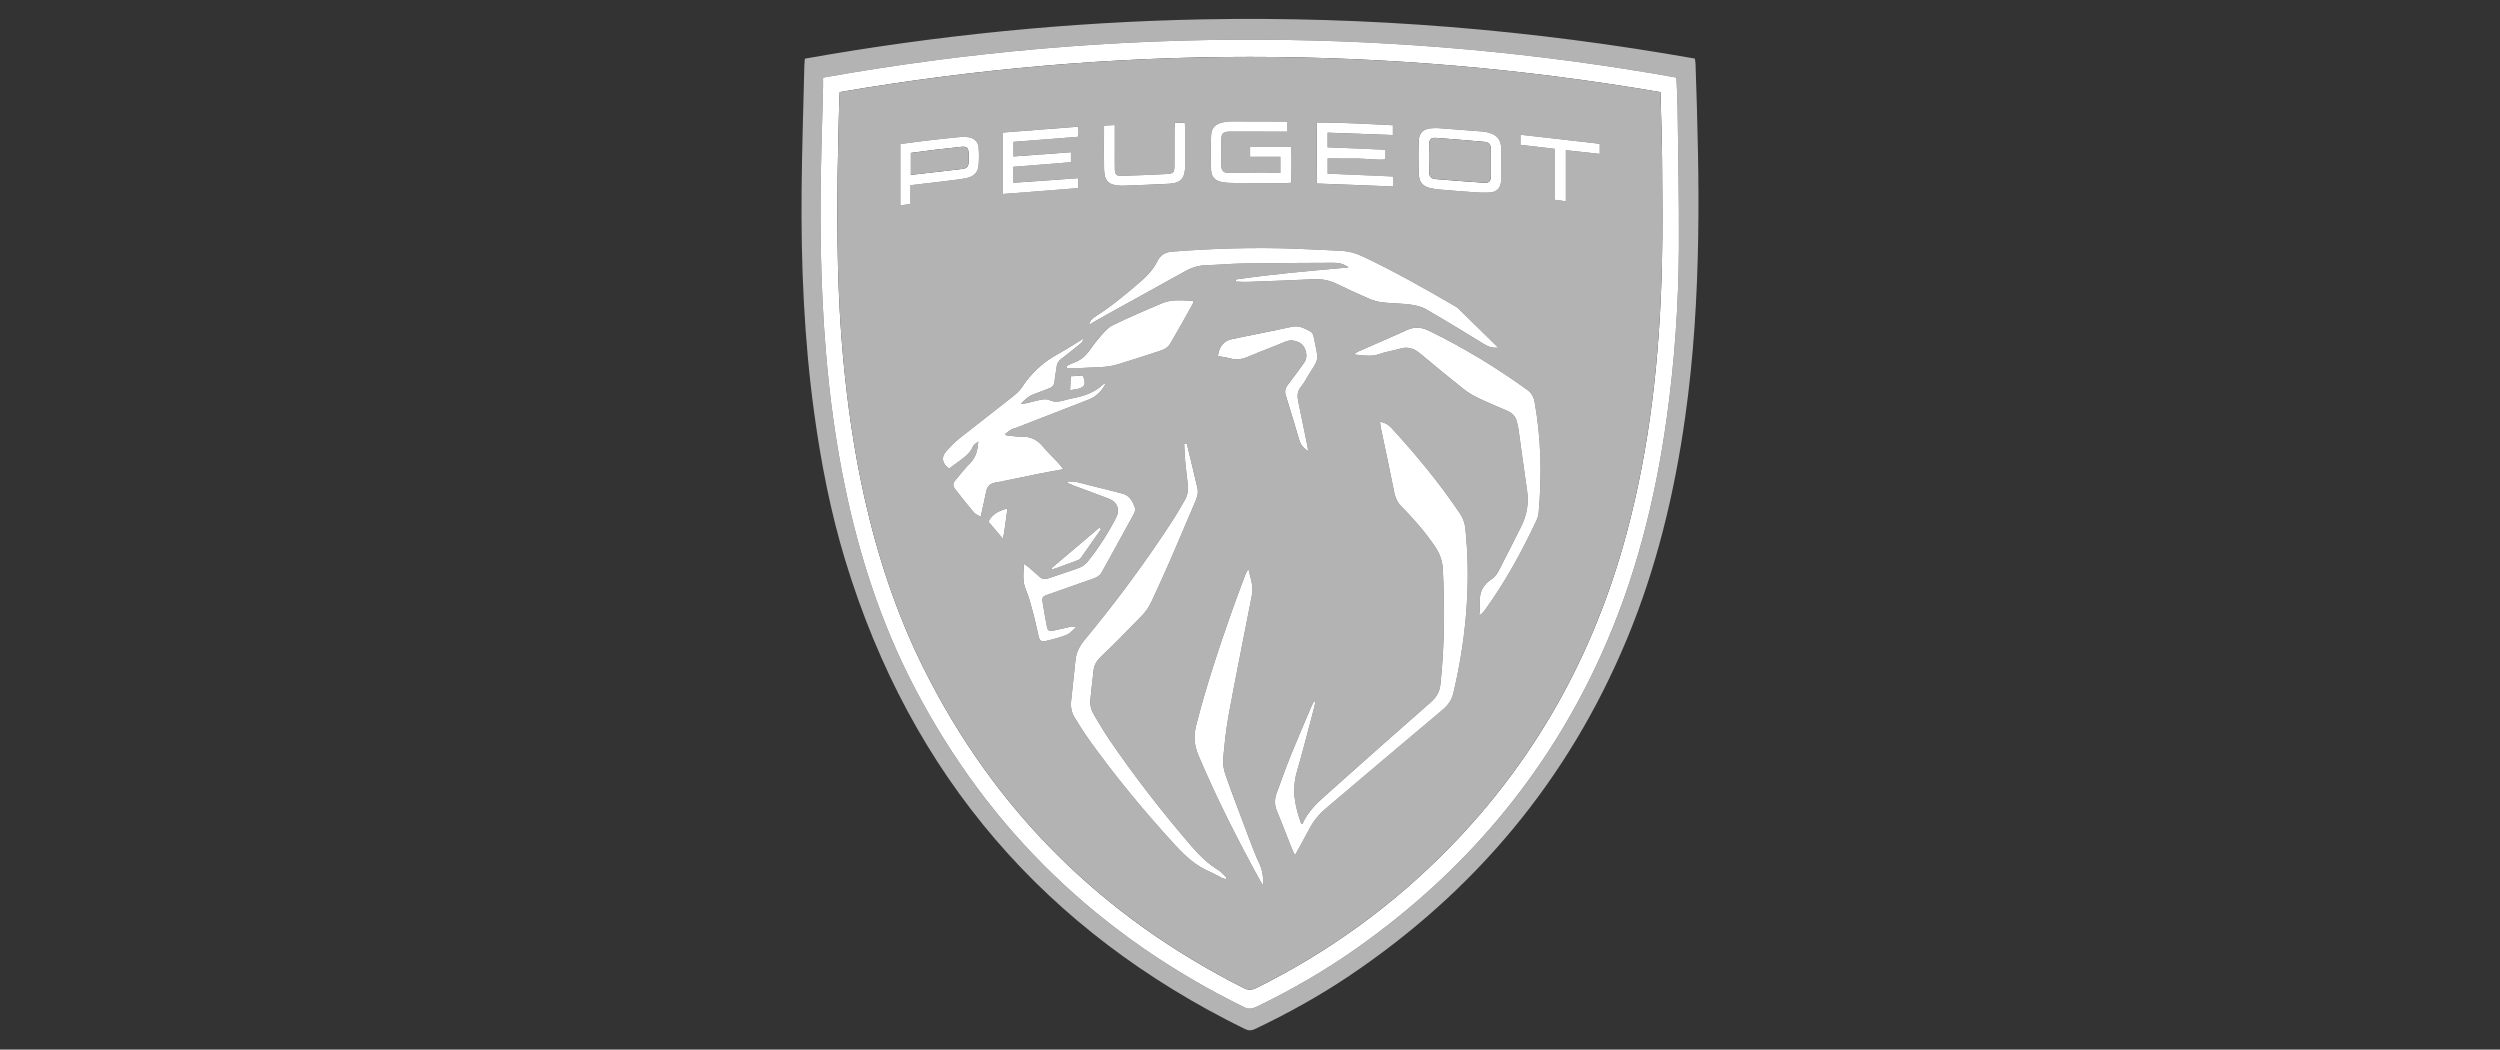
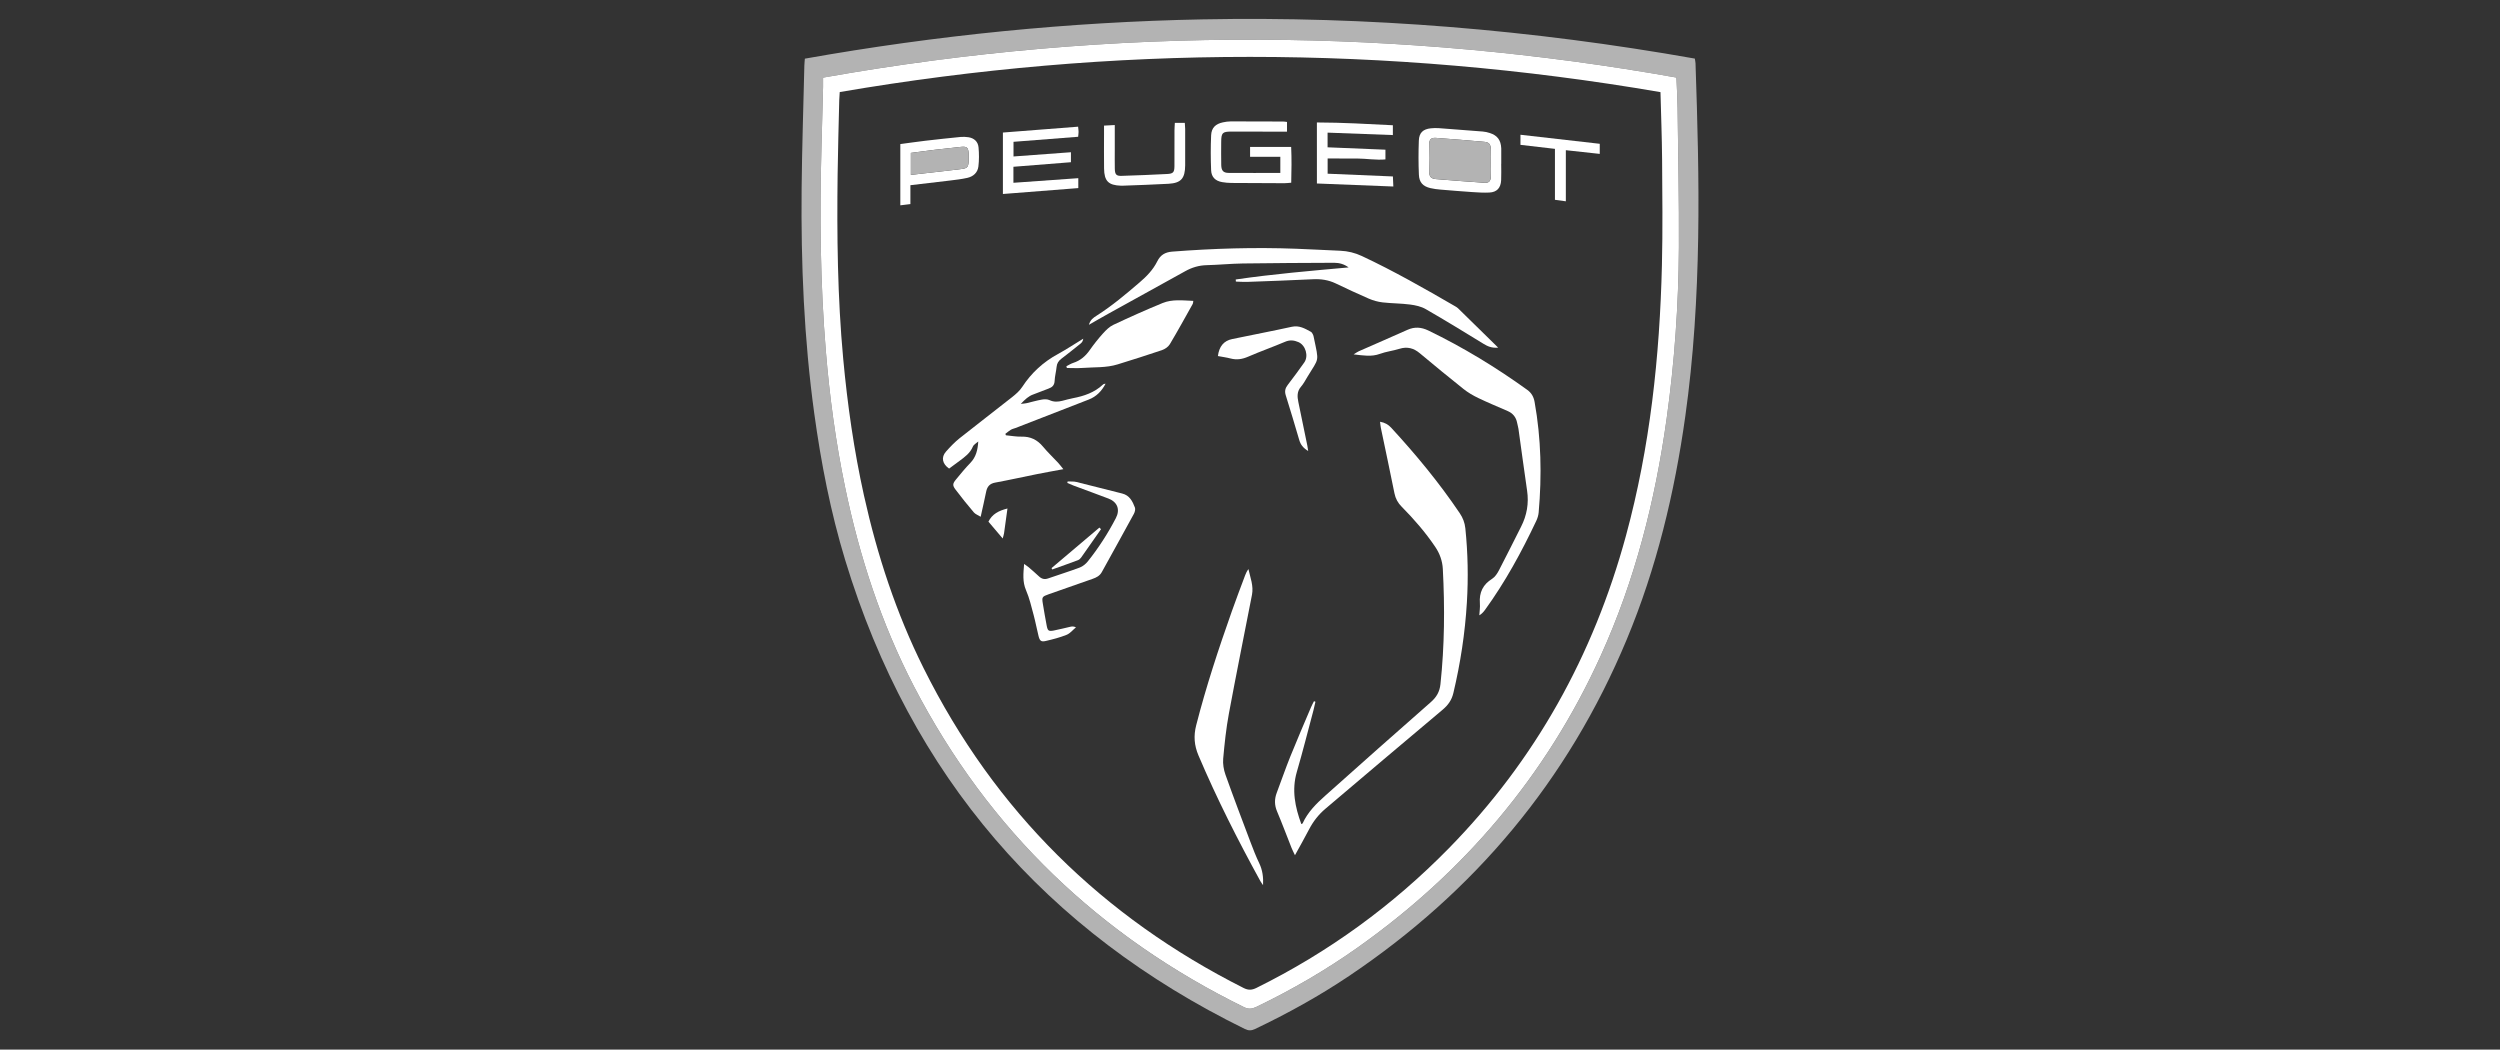
<svg xmlns="http://www.w3.org/2000/svg" width="131" height="55" viewBox="0 0 131 55" fill="none">
  <rect x="0" y="0" width="131" height="55" fill="#333333" stroke="none" />
  <g clip-path="url(#clip0_1536_14)">
    <path d="M42.174 3.074C49.078 1.848 56.014 1.151 63.005 1.015C71.67 0.846 80.265 1.557 88.809 3.07C88.824 3.168 88.842 3.243 88.845 3.319C88.948 6.36 89.035 9.402 88.985 12.444C88.934 15.579 88.746 18.705 88.31 21.811C87.746 25.84 86.801 29.767 85.237 33.519C82.151 40.923 77.237 46.744 70.691 51.141C69.119 52.196 67.47 53.108 65.766 53.919C65.577 54.009 65.425 54.015 65.234 53.921C54.819 48.811 47.741 40.704 44.288 29.349C43.525 26.839 43.025 24.266 42.667 21.663C42.13 17.753 41.967 13.821 42.005 9.877C42.026 7.733 42.098 5.588 42.148 3.444C42.15 3.329 42.164 3.215 42.175 3.074H42.174ZM43.13 4.067C43.13 4.265 43.133 4.407 43.13 4.549C43.103 5.602 43.076 6.655 43.046 7.708C42.947 11.272 42.981 14.832 43.274 18.388C43.471 20.787 43.792 23.166 44.281 25.521C45.037 29.163 46.178 32.669 47.887 35.96C51.824 43.543 57.659 49.079 65.19 52.776C65.423 52.891 65.61 52.868 65.832 52.761C67.683 51.871 69.458 50.843 71.141 49.651C76.706 45.712 81.017 40.668 83.88 34.359C85.671 30.414 86.73 26.253 87.329 21.959C87.745 18.981 87.956 15.986 87.973 12.98C87.986 10.536 87.934 8.091 87.904 5.647C87.898 5.13 87.865 4.613 87.843 4.065C80.609 2.772 73.338 2.11 66.014 2.08C58.346 2.048 50.732 2.713 43.13 4.067H43.13Z" fill="#B3B3B3" />
    <path d="M43.13 4.067C50.732 2.713 58.345 2.048 66.014 2.08C73.338 2.11 80.609 2.772 87.843 4.064C87.865 4.612 87.898 5.129 87.904 5.647C87.934 8.091 87.986 10.536 87.973 12.98C87.956 15.986 87.745 18.981 87.329 21.958C86.729 26.253 85.671 30.414 83.88 34.358C81.017 40.668 76.706 45.711 71.141 49.651C69.458 50.842 67.683 51.87 65.832 52.761C65.61 52.867 65.424 52.89 65.19 52.776C57.66 49.078 51.824 43.543 47.887 35.959C46.178 32.668 45.037 29.162 44.281 25.521C43.792 23.166 43.471 20.787 43.274 18.387C42.981 14.832 42.947 11.271 43.046 7.707C43.076 6.655 43.103 5.601 43.13 4.549C43.133 4.407 43.13 4.264 43.13 4.067L43.13 4.067ZM87.008 4.827C72.651 2.366 58.336 2.366 44.002 4.824C43.992 4.984 43.98 5.111 43.977 5.238C43.947 6.525 43.909 7.812 43.892 9.098C43.85 12.337 43.885 15.573 44.184 18.801C44.408 21.21 44.748 23.599 45.271 25.959C45.968 29.102 46.965 32.139 48.397 35.012C52.145 42.534 57.798 48.056 65.166 51.771C65.409 51.893 65.597 51.885 65.836 51.767C69.603 49.903 72.972 47.46 75.935 44.434C80.445 39.827 83.494 34.346 85.202 28.066C86.463 23.427 86.971 18.683 87.085 13.887C87.13 12.042 87.106 10.194 87.094 8.348C87.085 7.192 87.039 6.036 87.009 4.827H87.008Z" fill="white" />
-     <path d="M87.008 4.826C87.038 6.035 87.085 7.191 87.093 8.348C87.106 10.194 87.129 12.041 87.085 13.886C86.969 18.683 86.462 23.427 85.201 28.065C83.493 34.345 80.444 39.826 75.934 44.433C72.971 47.46 69.602 49.902 65.835 51.767C65.597 51.884 65.409 51.893 65.166 51.77C57.798 48.055 52.145 42.533 48.396 35.011C46.964 32.139 45.967 29.102 45.271 25.959C44.747 23.599 44.407 21.209 44.184 18.8C43.884 15.572 43.85 12.336 43.892 9.098C43.908 7.811 43.947 6.524 43.976 5.238C43.979 5.111 43.991 4.984 44.001 4.824C58.336 2.366 72.65 2.366 87.007 4.826H87.008ZM67.855 44.813C68.129 44.314 68.371 43.889 68.596 43.455C68.814 43.035 69.097 42.676 69.454 42.374C71.497 40.645 73.535 38.911 75.587 37.192C75.877 36.95 76.067 36.687 76.156 36.311C76.526 34.754 76.767 33.178 76.863 31.578C76.942 30.277 76.917 28.98 76.783 27.683C76.752 27.386 76.653 27.132 76.492 26.893C75.416 25.295 74.195 23.82 72.896 22.41C72.745 22.245 72.564 22.14 72.314 22.099C72.33 22.221 72.335 22.322 72.356 22.42C72.593 23.563 72.839 24.705 73.069 25.85C73.126 26.131 73.25 26.352 73.447 26.55C74.089 27.198 74.687 27.887 75.202 28.649C75.44 29.001 75.58 29.387 75.603 29.81C75.709 31.826 75.694 33.838 75.479 35.847C75.436 36.252 75.27 36.532 74.969 36.795C73.119 38.415 71.282 40.052 69.445 41.689C68.976 42.107 68.528 42.549 68.257 43.142C68.249 43.16 68.215 43.167 68.189 43.182C67.861 42.291 67.676 41.397 67.953 40.444C68.265 39.374 68.537 38.292 68.825 37.215C68.864 37.068 68.894 36.92 68.928 36.772C68.903 36.761 68.877 36.75 68.852 36.74C68.798 36.85 68.738 36.957 68.691 37.069C68.328 37.927 67.957 38.782 67.609 39.647C67.358 40.271 67.139 40.909 66.901 41.539C66.776 41.87 66.777 42.185 66.918 42.519C67.185 43.151 67.424 43.795 67.677 44.432C67.719 44.537 67.772 44.637 67.855 44.812V44.813ZM62.186 23.239C62.142 23.242 62.097 23.246 62.052 23.249C62.069 23.555 62.078 23.861 62.105 24.166C62.143 24.579 62.195 24.992 62.242 25.404C62.276 25.712 62.216 25.996 62.053 26.26C61.864 26.567 61.693 26.887 61.497 27.19C60.069 29.404 58.504 31.512 56.83 33.534C56.575 33.842 56.399 34.167 56.358 34.573C56.286 35.296 56.206 36.019 56.127 36.741C56.091 37.065 56.159 37.362 56.331 37.632C56.573 38.013 56.807 38.401 57.07 38.766C58.47 40.714 59.991 42.558 61.611 44.317C62.12 44.87 62.664 45.365 63.359 45.662C63.581 45.757 63.788 45.883 64.006 45.99C64.075 46.024 64.153 46.04 64.226 46.064C64.242 46.039 64.257 46.015 64.273 45.989C64.139 45.862 64.021 45.705 63.868 45.611C63.327 45.281 62.877 44.852 62.462 44.372C60.916 42.58 59.462 40.712 58.125 38.75C57.842 38.335 57.592 37.898 57.331 37.467C57.18 37.218 57.106 36.945 57.137 36.649C57.191 36.133 57.242 35.616 57.306 35.101C57.342 34.82 57.488 34.6 57.692 34.405C58.146 33.971 58.597 33.532 59.032 33.079C60.29 31.768 60.009 32.246 60.825 30.463C61.454 29.088 62.028 27.686 62.627 26.297C62.726 26.067 62.806 25.831 62.748 25.58C62.566 24.798 62.374 24.02 62.186 23.239V23.239ZM64.75 14.644C64.753 14.681 64.755 14.718 64.758 14.755C64.955 14.761 65.153 14.779 65.35 14.771C66.502 14.729 67.654 14.689 68.805 14.632C69.22 14.612 69.609 14.671 69.987 14.85C70.561 15.122 71.136 15.396 71.719 15.648C71.948 15.746 72.198 15.818 72.445 15.846C72.922 15.901 73.407 15.895 73.884 15.957C74.166 15.993 74.467 16.059 74.711 16.2C75.727 16.785 76.727 17.398 77.726 18.011C77.944 18.145 78.157 18.246 78.503 18.217C77.766 17.494 77.083 16.822 76.397 16.152C76.352 16.108 76.294 16.077 76.239 16.044C74.641 15.118 73.037 14.202 71.365 13.418C71.001 13.248 70.626 13.156 70.229 13.139C69.457 13.107 68.685 13.064 67.913 13.034C65.746 12.953 63.583 13.018 61.421 13.186C61.046 13.215 60.803 13.364 60.639 13.694C60.416 14.143 60.078 14.486 59.704 14.806C58.984 15.423 58.262 16.035 57.461 16.541C57.295 16.646 57.13 16.756 57.056 17.02C57.421 16.811 57.738 16.626 58.059 16.448C59.408 15.701 60.758 14.959 62.105 14.211C62.456 14.015 62.822 13.904 63.226 13.895C63.859 13.88 64.491 13.815 65.124 13.806C66.719 13.783 68.315 13.778 69.911 13.771C70.184 13.77 70.439 13.846 70.665 14.013C68.684 14.192 66.71 14.36 64.749 14.645L64.75 14.644ZM51.261 23.133C51.235 23.57 51.144 23.948 50.85 24.253C50.583 24.529 50.337 24.829 50.092 25.127C49.918 25.339 49.904 25.434 50.063 25.646C50.373 26.058 50.697 26.458 51.029 26.85C51.111 26.945 51.247 26.992 51.387 27.079C51.492 26.602 51.589 26.186 51.674 25.767C51.729 25.495 51.862 25.342 52.144 25.289C52.879 25.153 53.609 24.99 54.342 24.843C54.783 24.754 55.226 24.677 55.72 24.585C55.603 24.442 55.529 24.34 55.444 24.248C55.181 23.966 54.899 23.702 54.654 23.405C54.353 23.042 53.993 22.868 53.526 22.88C53.255 22.887 52.981 22.835 52.709 22.809C52.7 22.784 52.69 22.758 52.681 22.733C52.776 22.661 52.866 22.58 52.968 22.52C53.043 22.475 53.134 22.458 53.217 22.426C54.495 21.929 55.774 21.431 57.053 20.935C57.456 20.78 57.732 20.488 57.932 20.107C57.875 20.107 57.827 20.121 57.794 20.152C57.346 20.572 56.799 20.756 56.218 20.866C56.032 20.901 55.849 20.956 55.664 21.002C55.439 21.059 55.223 21.072 54.998 20.968C54.883 20.914 54.727 20.915 54.598 20.938C54.324 20.985 54.055 21.066 53.783 21.128C53.709 21.145 53.632 21.147 53.49 21.163C53.719 20.922 53.901 20.753 54.151 20.666C54.416 20.576 54.67 20.457 54.934 20.366C55.134 20.297 55.252 20.193 55.263 19.954C55.274 19.709 55.342 19.467 55.366 19.222C55.384 19.038 55.467 18.912 55.608 18.804C55.923 18.564 56.233 18.316 56.543 18.068C56.631 17.997 56.74 17.934 56.761 17.748C56.291 18.035 55.877 18.311 55.441 18.548C54.675 18.965 54.051 19.53 53.567 20.271C53.43 20.481 53.229 20.655 53.031 20.812C52.118 21.535 51.191 22.239 50.281 22.965C50.023 23.172 49.789 23.416 49.569 23.666C49.307 23.963 49.374 24.304 49.733 24.554C49.909 24.424 50.093 24.288 50.277 24.152C50.554 23.946 50.832 23.748 50.978 23.403C51.025 23.292 51.164 23.223 51.261 23.134V23.133ZM70.929 18.568C71.439 18.627 71.864 18.703 72.302 18.543C72.634 18.421 72.994 18.382 73.332 18.276C73.736 18.15 74.073 18.238 74.393 18.506C75.151 19.137 75.911 19.766 76.682 20.378C76.919 20.567 77.187 20.723 77.459 20.854C77.963 21.096 78.48 21.311 78.993 21.534C79.272 21.654 79.444 21.859 79.499 22.167C79.517 22.269 79.552 22.368 79.567 22.471C79.719 23.551 79.861 24.632 80.02 25.711C80.118 26.379 80.007 27.003 79.704 27.598C79.319 28.358 78.941 29.123 78.547 29.879C78.459 30.047 78.342 30.23 78.191 30.325C77.709 30.626 77.501 31.04 77.546 31.613C77.562 31.82 77.527 32.032 77.515 32.242C77.66 32.154 77.741 32.058 77.815 31.956C78.869 30.5 79.729 28.925 80.499 27.296C80.564 27.159 80.612 27.003 80.626 26.852C80.796 24.913 80.757 22.982 80.412 21.062C80.364 20.79 80.25 20.588 80.025 20.426C78.383 19.243 76.664 18.197 74.848 17.319C74.477 17.141 74.13 17.113 73.754 17.282C72.906 17.661 72.054 18.028 71.205 18.403C71.13 18.437 71.062 18.488 70.929 18.568V18.568ZM66.184 46.383C66.206 45.977 66.158 45.597 65.986 45.238C65.813 44.876 65.667 44.501 65.525 44.126C65.081 42.95 64.635 41.776 64.213 40.593C64.121 40.332 64.071 40.029 64.095 39.754C64.166 38.965 64.249 38.174 64.393 37.396C64.778 35.316 65.2 33.243 65.604 31.166C65.695 30.697 65.516 30.267 65.418 29.82C65.338 29.925 65.288 30.029 65.249 30.136C65.013 30.767 64.772 31.396 64.547 32.031C63.851 33.998 63.198 35.979 62.68 38.005C62.538 38.562 62.577 39.059 62.802 39.589C63.76 41.844 64.864 44.023 66.039 46.164C66.081 46.24 66.136 46.31 66.185 46.382L66.184 46.383ZM55.875 19.191C55.884 19.221 55.894 19.252 55.903 19.282C56.177 19.282 56.452 19.299 56.723 19.279C57.339 19.232 57.966 19.28 58.568 19.091C59.341 18.849 60.116 18.609 60.883 18.348C61.039 18.294 61.213 18.178 61.296 18.039C61.713 17.343 62.102 16.629 62.5 15.921C62.517 15.891 62.513 15.849 62.527 15.765C61.977 15.744 61.432 15.668 60.919 15.879C60.051 16.235 59.194 16.619 58.343 17.018C58.135 17.116 57.952 17.297 57.793 17.474C57.544 17.75 57.312 18.044 57.098 18.349C56.876 18.666 56.605 18.896 56.239 19.013C56.112 19.054 55.996 19.13 55.874 19.191H55.875ZM55.942 25.228C55.937 25.255 55.932 25.281 55.927 25.308C56.039 25.354 56.15 25.405 56.263 25.448C56.87 25.674 57.479 25.894 58.084 26.125C58.551 26.304 58.703 26.701 58.471 27.147C58.053 27.952 57.563 28.711 56.999 29.416C56.892 29.551 56.74 29.677 56.583 29.736C56.037 29.942 55.478 30.113 54.928 30.307C54.737 30.374 54.587 30.339 54.442 30.203C54.265 30.037 54.08 29.878 53.896 29.719C53.834 29.666 53.763 29.624 53.661 29.552C53.623 30.051 53.571 30.485 53.763 30.93C53.942 31.341 54.044 31.79 54.161 32.228C54.259 32.59 54.326 32.962 54.418 33.326C54.482 33.583 54.556 33.644 54.797 33.587C55.166 33.5 55.538 33.405 55.889 33.263C56.074 33.189 56.218 33.005 56.38 32.871C56.262 32.818 56.178 32.82 56.098 32.838C55.801 32.904 55.507 32.985 55.208 33.04C54.945 33.089 54.897 33.052 54.845 32.785C54.772 32.402 54.707 32.018 54.643 31.634C54.585 31.285 54.603 31.26 54.951 31.138C55.718 30.868 56.483 30.597 57.251 30.332C57.45 30.263 57.626 30.172 57.732 29.978C58.295 28.962 58.859 27.945 59.414 26.924C59.465 26.83 59.502 26.684 59.468 26.593C59.342 26.264 59.187 25.954 58.8 25.86C57.999 25.664 57.204 25.45 56.403 25.255C56.255 25.219 56.096 25.236 55.941 25.228H55.942ZM68.547 23.632C68.528 23.503 68.519 23.427 68.504 23.354C68.348 22.592 68.193 21.83 68.033 21.069C67.971 20.778 67.956 20.511 68.17 20.263C68.303 20.11 68.401 19.923 68.507 19.746C69.126 18.716 69.12 19.018 68.842 17.685C68.832 17.634 68.825 17.581 68.801 17.536C68.772 17.481 68.739 17.413 68.689 17.386C68.378 17.215 68.08 17.037 67.69 17.123C66.651 17.351 65.606 17.548 64.565 17.766C64.124 17.858 63.881 18.151 63.816 18.656C64.037 18.698 64.263 18.728 64.481 18.785C64.803 18.869 65.094 18.822 65.401 18.69C66.041 18.412 66.701 18.18 67.343 17.907C67.59 17.801 67.809 17.828 68.036 17.926C68.414 18.089 68.579 18.656 68.342 18.993C68.06 19.392 67.77 19.787 67.472 20.174C67.342 20.343 67.306 20.502 67.372 20.712C67.615 21.49 67.848 22.272 68.078 23.055C68.147 23.291 68.274 23.469 68.547 23.633L68.547 23.632ZM56.504 9.335C55.344 9.418 54.228 9.498 53.104 9.578V8.739C54.118 8.658 55.111 8.58 56.118 8.5V7.976C55.106 8.051 54.117 8.124 53.109 8.198V7.431C54.253 7.341 55.372 7.254 56.496 7.167C56.506 7.059 56.518 6.983 56.518 6.907C56.518 6.833 56.505 6.76 56.494 6.637C55.162 6.741 53.857 6.843 52.553 6.944V10.164C53.887 10.059 55.192 9.958 56.504 9.855V9.335L56.504 9.335ZM67.088 9.063C66.153 9.063 65.267 9.067 64.381 9.06C64.103 9.058 63.999 8.944 63.993 8.65C63.984 8.247 63.989 7.844 63.99 7.441C63.992 6.964 64.052 6.896 64.514 6.895C65.35 6.892 66.186 6.897 67.022 6.899C67.158 6.899 67.293 6.899 67.438 6.899V6.39C67.354 6.381 67.293 6.368 67.232 6.368C66.32 6.364 65.408 6.36 64.496 6.361C64.357 6.361 64.217 6.383 64.082 6.411C63.696 6.492 63.48 6.696 63.462 7.09C63.435 7.7 63.437 8.312 63.462 8.922C63.477 9.284 63.688 9.482 64.038 9.544C64.2 9.572 64.366 9.586 64.529 9.587C65.454 9.595 66.379 9.598 67.304 9.6C67.413 9.6 67.523 9.585 67.66 9.574C67.675 8.933 67.686 8.318 67.656 7.7H65.504V8.217H67.088V9.063V9.063ZM69.564 6.95C70.724 6.993 71.845 7.035 72.983 7.077V6.563C71.654 6.496 70.347 6.419 69.002 6.416C69.001 7.513 68.998 8.556 69.004 9.615C70.366 9.669 71.674 9.72 73.009 9.773C73 9.566 72.993 9.418 72.985 9.246C71.822 9.197 70.701 9.15 69.566 9.102V8.305C70.093 8.305 70.597 8.302 71.1 8.306C71.6 8.309 72.1 8.399 72.595 8.353V7.844C71.571 7.801 70.577 7.761 69.563 7.718V6.95L69.564 6.95ZM78.661 8.586H78.664C78.664 8.339 78.664 8.092 78.664 7.846C78.664 7.82 78.664 7.794 78.663 7.768C78.642 7.343 78.462 7.097 78.065 6.969C77.945 6.931 77.819 6.901 77.694 6.891C76.925 6.828 76.156 6.769 75.386 6.714C75.248 6.704 75.108 6.709 74.97 6.723C74.567 6.765 74.36 6.953 74.344 7.365C74.322 7.961 74.322 8.56 74.347 9.155C74.364 9.559 74.561 9.762 74.945 9.856C75.116 9.897 75.293 9.918 75.469 9.933C76.023 9.981 76.578 10.026 77.133 10.063C77.436 10.083 77.74 10.104 78.042 10.089C78.435 10.069 78.639 9.846 78.658 9.442C78.671 9.157 78.66 8.871 78.66 8.586H78.661ZM47.703 9.705C48.424 9.62 49.089 9.546 49.753 9.464C50.066 9.425 50.381 9.389 50.688 9.32C50.994 9.251 51.227 9.049 51.266 8.724C51.306 8.393 51.304 8.051 51.272 7.72C51.243 7.419 51.04 7.236 50.744 7.192C50.608 7.171 50.466 7.164 50.33 7.177C49.714 7.238 49.098 7.305 48.483 7.377C48.047 7.428 47.613 7.492 47.175 7.55V10.759C47.355 10.737 47.511 10.718 47.702 10.695V9.705L47.703 9.705ZM58.413 6.551C58.208 6.562 58.048 6.571 57.849 6.581C57.849 6.751 57.849 6.892 57.849 7.033C57.849 7.631 57.843 8.229 57.851 8.827C57.86 9.488 58.078 9.705 58.727 9.73C58.753 9.731 58.778 9.732 58.803 9.731C59.614 9.698 60.425 9.678 61.234 9.63C61.888 9.591 62.096 9.347 62.101 8.664C62.106 8.026 62.103 7.389 62.101 6.752C62.101 6.652 62.09 6.551 62.082 6.436H61.56C61.553 6.581 61.542 6.708 61.542 6.834C61.54 7.458 61.545 8.083 61.539 8.707C61.536 9.026 61.475 9.1 61.162 9.116C60.365 9.158 59.567 9.19 58.77 9.215C58.489 9.223 58.42 9.141 58.414 8.838C58.407 8.514 58.413 8.188 58.413 7.863C58.413 7.449 58.413 7.034 58.413 6.551L58.413 6.551ZM83.828 7.534C82.431 7.375 81.065 7.219 79.672 7.06V7.589C80.27 7.659 80.856 7.727 81.48 7.799V10.47C81.68 10.497 81.839 10.518 82.05 10.548V7.87C82.671 7.937 83.241 7.999 83.828 8.063V7.534V7.534ZM57.692 27.73C57.664 27.701 57.636 27.673 57.609 27.645C56.772 28.352 55.936 29.06 55.1 29.767L55.136 29.84C55.584 29.679 56.034 29.521 56.481 29.354C56.548 29.328 56.612 29.269 56.655 29.209C57.004 28.718 57.347 28.223 57.692 27.73V27.73ZM52.791 26.643C52.329 26.761 51.991 26.934 51.794 27.334C52.052 27.639 52.281 27.91 52.541 28.215C52.575 28.087 52.601 28.016 52.611 27.943C52.67 27.535 52.724 27.126 52.791 26.643V26.643ZM56.106 19.715C56.094 19.989 56.084 20.212 56.074 20.441C56.829 20.359 56.949 20.222 56.748 19.68C56.56 19.691 56.363 19.701 56.106 19.715Z" fill="#B3B3B3" />
    <path d="M67.856 44.814C67.774 44.639 67.72 44.538 67.678 44.433C67.425 43.795 67.185 43.152 66.919 42.521C66.777 42.187 66.777 41.871 66.902 41.54C67.14 40.91 67.359 40.272 67.61 39.648C67.958 38.784 68.328 37.929 68.692 37.071C68.739 36.958 68.799 36.851 68.853 36.742C68.879 36.752 68.904 36.763 68.929 36.773C68.895 36.921 68.865 37.07 68.826 37.216C68.538 38.294 68.266 39.376 67.954 40.446C67.676 41.399 67.862 42.292 68.19 43.183C68.217 43.169 68.25 43.162 68.258 43.144C68.528 42.55 68.977 42.109 69.446 41.691C71.282 40.053 73.12 38.416 74.97 36.796C75.271 36.533 75.437 36.254 75.48 35.848C75.695 33.839 75.71 31.827 75.604 29.812C75.581 29.388 75.441 29.002 75.203 28.651C74.688 27.889 74.091 27.201 73.448 26.552C73.251 26.354 73.127 26.133 73.07 25.851C72.841 24.706 72.595 23.565 72.357 22.421C72.336 22.323 72.331 22.223 72.315 22.1C72.565 22.142 72.746 22.247 72.897 22.411C74.196 23.821 75.417 25.297 76.493 26.895C76.654 27.134 76.753 27.388 76.784 27.684C76.918 28.981 76.943 30.278 76.864 31.579C76.768 33.179 76.527 34.755 76.157 36.312C76.068 36.689 75.878 36.951 75.588 37.194C73.537 38.912 71.499 40.647 69.455 42.376C69.098 42.677 68.815 43.037 68.597 43.456C68.372 43.891 68.129 44.316 67.856 44.814V44.814Z" fill="white" />
-     <path d="M62.186 23.24C62.374 24.02 62.566 24.799 62.747 25.581C62.806 25.832 62.726 26.069 62.627 26.298C62.028 27.688 61.454 29.089 60.825 30.464C60.009 32.247 60.29 31.769 59.032 33.08C58.596 33.534 58.146 33.973 57.692 34.406C57.488 34.601 57.341 34.821 57.306 35.102C57.242 35.617 57.191 36.134 57.137 36.65C57.105 36.946 57.18 37.219 57.331 37.468C57.592 37.898 57.842 38.336 58.125 38.751C59.462 40.713 60.915 42.58 62.462 44.373C62.876 44.853 63.327 45.282 63.868 45.612C64.022 45.706 64.139 45.863 64.273 45.99C64.257 46.015 64.242 46.04 64.226 46.065C64.152 46.041 64.075 46.025 64.006 45.991C63.789 45.884 63.581 45.757 63.359 45.663C62.664 45.365 62.12 44.871 61.611 44.318C59.99 42.559 58.469 40.715 57.07 38.767C56.807 38.401 56.573 38.014 56.331 37.633C56.158 37.363 56.091 37.066 56.127 36.742C56.207 36.02 56.286 35.297 56.358 34.574C56.399 34.168 56.575 33.843 56.83 33.535C58.504 31.513 60.069 29.404 61.497 27.191C61.693 26.888 61.864 26.568 62.053 26.261C62.216 25.997 62.276 25.713 62.242 25.405C62.195 24.992 62.143 24.58 62.105 24.167C62.077 23.862 62.069 23.556 62.052 23.25C62.097 23.247 62.142 23.243 62.186 23.24V23.24Z" fill="white" />
    <path d="M64.751 14.645C66.712 14.359 68.686 14.191 70.667 14.013C70.441 13.846 70.186 13.769 69.913 13.77C68.317 13.777 66.721 13.783 65.126 13.806C64.493 13.815 63.861 13.88 63.228 13.895C62.823 13.904 62.458 14.015 62.107 14.21C60.76 14.958 59.409 15.701 58.061 16.448C57.74 16.625 57.423 16.811 57.058 17.02C57.132 16.755 57.297 16.645 57.463 16.541C58.263 16.034 58.986 15.423 59.706 14.806C60.079 14.486 60.418 14.143 60.641 13.694C60.804 13.364 61.048 13.214 61.423 13.185C63.585 13.018 65.748 12.952 67.915 13.034C68.687 13.063 69.459 13.107 70.23 13.139C70.628 13.156 71.002 13.247 71.366 13.418C73.038 14.202 74.642 15.117 76.241 16.044C76.296 16.076 76.354 16.108 76.399 16.152C77.084 16.822 77.767 17.493 78.505 18.217C78.158 18.246 77.946 18.144 77.728 18.011C76.728 17.398 75.729 16.784 74.713 16.2C74.469 16.059 74.168 15.993 73.885 15.957C73.409 15.895 72.924 15.9 72.446 15.845C72.2 15.817 71.95 15.745 71.721 15.647C71.138 15.396 70.563 15.122 69.989 14.85C69.612 14.671 69.222 14.612 68.807 14.632C67.656 14.689 66.504 14.729 65.352 14.771C65.155 14.778 64.957 14.761 64.76 14.755C64.757 14.718 64.754 14.681 64.752 14.644L64.751 14.645Z" fill="white" />
    <path d="M51.261 23.134C51.164 23.222 51.024 23.292 50.978 23.403C50.833 23.748 50.554 23.946 50.277 24.152C50.094 24.288 49.909 24.423 49.733 24.554C49.374 24.304 49.307 23.962 49.569 23.665C49.789 23.416 50.023 23.172 50.281 22.965C51.192 22.239 52.118 21.535 53.031 20.812C53.229 20.655 53.431 20.481 53.567 20.271C54.051 19.53 54.675 18.965 55.441 18.548C55.877 18.311 56.292 18.034 56.761 17.748C56.74 17.934 56.632 17.997 56.543 18.068C56.234 18.316 55.923 18.564 55.608 18.804C55.467 18.911 55.385 19.037 55.366 19.222C55.342 19.467 55.274 19.709 55.263 19.954C55.252 20.192 55.134 20.297 54.934 20.366C54.67 20.457 54.415 20.576 54.151 20.666C53.901 20.752 53.719 20.922 53.49 21.163C53.631 21.147 53.709 21.146 53.783 21.128C54.055 21.066 54.324 20.985 54.598 20.938C54.728 20.915 54.883 20.914 54.998 20.968C55.224 21.072 55.439 21.059 55.664 21.002C55.848 20.956 56.031 20.902 56.218 20.866C56.799 20.755 57.347 20.572 57.794 20.152C57.827 20.121 57.875 20.107 57.932 20.107C57.732 20.488 57.456 20.779 57.053 20.935C55.774 21.43 54.495 21.929 53.217 22.426C53.134 22.458 53.043 22.475 52.968 22.52C52.866 22.58 52.776 22.661 52.681 22.733C52.691 22.758 52.7 22.784 52.709 22.809C52.982 22.835 53.255 22.887 53.526 22.88C53.993 22.868 54.353 23.041 54.654 23.405C54.9 23.702 55.182 23.966 55.444 24.248C55.529 24.34 55.603 24.442 55.72 24.585C55.227 24.677 54.784 24.754 54.342 24.843C53.609 24.99 52.879 25.154 52.144 25.289C51.863 25.341 51.729 25.495 51.674 25.767C51.59 26.186 51.492 26.602 51.387 27.079C51.248 26.992 51.111 26.945 51.029 26.849C50.697 26.458 50.373 26.058 50.064 25.646C49.904 25.434 49.918 25.338 50.092 25.127C50.337 24.829 50.582 24.529 50.85 24.253C51.144 23.948 51.235 23.57 51.261 23.133V23.134Z" fill="white" />
    <path d="M70.93 18.569C71.062 18.488 71.13 18.437 71.205 18.404C72.055 18.029 72.907 17.662 73.754 17.282C74.13 17.114 74.478 17.142 74.848 17.32C76.665 18.198 78.383 19.244 80.026 20.427C80.25 20.589 80.364 20.791 80.413 21.063C80.758 22.983 80.796 24.914 80.626 26.853C80.613 27.004 80.564 27.159 80.499 27.297C79.73 28.926 78.87 30.501 77.815 31.957C77.741 32.059 77.66 32.155 77.516 32.242C77.528 32.032 77.563 31.821 77.546 31.613C77.502 31.041 77.71 30.626 78.191 30.326C78.343 30.231 78.46 30.047 78.547 29.88C78.942 29.124 79.319 28.358 79.705 27.598C80.007 27.004 80.118 26.38 80.02 25.712C79.862 24.633 79.719 23.551 79.567 22.471C79.553 22.369 79.518 22.27 79.5 22.168C79.445 21.86 79.273 21.655 78.994 21.535C78.481 21.312 77.963 21.097 77.459 20.855C77.187 20.724 76.919 20.568 76.683 20.379C75.911 19.767 75.151 19.138 74.394 18.507C74.073 18.239 73.736 18.151 73.333 18.277C72.994 18.383 72.634 18.422 72.302 18.544C71.864 18.704 71.439 18.628 70.93 18.569V18.569Z" fill="white" />
    <path d="M66.185 46.383C66.136 46.31 66.082 46.241 66.04 46.165C64.864 44.023 63.76 41.845 62.802 39.59C62.577 39.06 62.538 38.562 62.68 38.006C63.199 35.98 63.852 33.999 64.548 32.032C64.772 31.396 65.013 30.767 65.249 30.136C65.289 30.029 65.338 29.926 65.418 29.821C65.516 30.267 65.695 30.698 65.604 31.167C65.2 33.244 64.779 35.317 64.393 37.397C64.249 38.174 64.166 38.966 64.095 39.755C64.071 40.029 64.121 40.332 64.214 40.593C64.635 41.776 65.081 42.951 65.525 44.126C65.667 44.502 65.813 44.877 65.986 45.238C66.158 45.598 66.206 45.977 66.184 46.384L66.185 46.383Z" fill="white" />
    <path d="M55.876 19.192C55.997 19.131 56.114 19.055 56.241 19.014C56.606 18.896 56.877 18.667 57.099 18.35C57.313 18.045 57.546 17.751 57.794 17.475C57.954 17.298 58.136 17.116 58.345 17.019C59.195 16.619 60.053 16.235 60.92 15.879C61.433 15.669 61.979 15.745 62.529 15.766C62.515 15.85 62.518 15.892 62.501 15.922C62.104 16.63 61.714 17.343 61.297 18.04C61.214 18.179 61.04 18.295 60.885 18.348C60.117 18.61 59.343 18.85 58.569 19.092C57.968 19.28 57.341 19.233 56.725 19.28C56.453 19.3 56.178 19.283 55.905 19.283C55.895 19.253 55.886 19.222 55.877 19.192H55.876Z" fill="white" />
    <path d="M55.943 25.229C56.097 25.236 56.257 25.219 56.405 25.256C57.205 25.451 58.001 25.664 58.801 25.86C59.189 25.955 59.344 26.265 59.469 26.594C59.504 26.684 59.467 26.83 59.416 26.924C58.86 27.946 58.296 28.962 57.734 29.979C57.627 30.173 57.451 30.264 57.253 30.332C56.485 30.597 55.719 30.869 54.953 31.138C54.605 31.261 54.587 31.286 54.645 31.635C54.709 32.019 54.773 32.403 54.847 32.785C54.899 33.053 54.947 33.089 55.21 33.041C55.508 32.985 55.803 32.904 56.1 32.839C56.18 32.821 56.264 32.818 56.381 32.872C56.219 33.006 56.076 33.189 55.891 33.264C55.539 33.406 55.167 33.501 54.798 33.587C54.557 33.644 54.484 33.583 54.419 33.327C54.328 32.962 54.261 32.591 54.163 32.228C54.045 31.791 53.943 31.342 53.765 30.93C53.572 30.485 53.624 30.052 53.663 29.552C53.765 29.625 53.836 29.667 53.898 29.72C54.082 29.879 54.266 30.037 54.444 30.204C54.589 30.34 54.739 30.375 54.929 30.307C55.48 30.113 56.039 29.943 56.584 29.737C56.741 29.677 56.893 29.551 57.001 29.417C57.565 28.712 58.054 27.953 58.472 27.148C58.704 26.702 58.553 26.305 58.086 26.126C57.481 25.894 56.872 25.675 56.265 25.448C56.152 25.406 56.041 25.356 55.929 25.308C55.934 25.282 55.938 25.255 55.943 25.229H55.943Z" fill="white" />
    <path d="M68.549 23.633C68.276 23.469 68.149 23.291 68.08 23.055C67.85 22.272 67.618 21.491 67.373 20.712C67.308 20.503 67.344 20.343 67.474 20.174C67.772 19.787 68.061 19.393 68.344 18.993C68.581 18.656 68.415 18.09 68.038 17.926C67.811 17.828 67.591 17.802 67.344 17.907C66.702 18.18 66.043 18.412 65.403 18.69C65.096 18.823 64.805 18.87 64.483 18.785C64.265 18.728 64.039 18.699 63.818 18.657C63.883 18.152 64.125 17.858 64.567 17.766C65.608 17.549 66.653 17.351 67.692 17.123C68.081 17.038 68.38 17.216 68.691 17.387C68.741 17.414 68.774 17.481 68.803 17.537C68.826 17.581 68.833 17.635 68.844 17.686C69.121 19.019 69.128 18.717 68.509 19.746C68.403 19.923 68.305 20.11 68.172 20.264C67.958 20.511 67.973 20.779 68.034 21.069C68.195 21.83 68.35 22.592 68.505 23.354C68.52 23.428 68.529 23.503 68.549 23.633L68.549 23.633Z" fill="white" />
    <path d="M56.503 9.335V9.856C55.192 9.958 53.886 10.06 52.552 10.165V6.945C53.856 6.843 55.162 6.741 56.493 6.638C56.504 6.76 56.517 6.834 56.517 6.908C56.517 6.984 56.505 7.06 56.495 7.167C55.37 7.255 54.252 7.342 53.108 7.431V8.199C54.117 8.124 55.105 8.051 56.117 7.977V8.5C55.11 8.58 54.117 8.659 53.103 8.739V9.578C54.227 9.498 55.343 9.419 56.503 9.336L56.503 9.335Z" fill="white" />
    <path d="M67.089 9.062V8.217H65.504V7.699H67.657C67.686 8.318 67.676 8.932 67.66 9.574C67.524 9.584 67.414 9.6 67.304 9.6C66.38 9.598 65.455 9.595 64.53 9.587C64.367 9.585 64.2 9.572 64.039 9.543C63.689 9.481 63.478 9.284 63.463 8.922C63.438 8.312 63.436 7.699 63.463 7.09C63.481 6.695 63.697 6.492 64.082 6.411C64.218 6.382 64.358 6.361 64.496 6.361C65.409 6.359 66.321 6.363 67.233 6.368C67.294 6.368 67.355 6.38 67.439 6.39V6.899C67.294 6.899 67.159 6.899 67.023 6.899C66.187 6.897 65.351 6.892 64.515 6.895C64.053 6.896 63.993 6.964 63.991 7.441C63.989 7.844 63.984 8.247 63.993 8.65C64 8.944 64.103 9.058 64.382 9.06C65.268 9.067 66.153 9.062 67.089 9.062V9.062Z" fill="white" />
    <path d="M69.565 6.95V7.719C70.579 7.761 71.573 7.802 72.597 7.844V8.353C72.102 8.399 71.603 8.309 71.103 8.306C70.599 8.303 70.096 8.305 69.568 8.305V9.102C70.703 9.149 71.825 9.197 72.988 9.246C72.995 9.417 73.002 9.566 73.011 9.773C71.676 9.72 70.369 9.669 69.006 9.615C69.001 8.556 69.004 7.513 69.005 6.417C70.349 6.42 71.656 6.496 72.986 6.563V7.077C71.848 7.035 70.727 6.993 69.566 6.95L69.565 6.95Z" fill="white" />
    <path d="M78.663 8.586C78.663 8.872 78.674 9.158 78.66 9.443C78.642 9.846 78.437 10.07 78.045 10.089C77.743 10.105 77.438 10.084 77.136 10.064C76.58 10.027 76.026 9.981 75.471 9.934C75.296 9.918 75.118 9.898 74.947 9.856C74.563 9.763 74.367 9.559 74.35 9.156C74.324 8.56 74.324 7.961 74.347 7.366C74.362 6.954 74.57 6.766 74.973 6.724C75.11 6.71 75.251 6.705 75.389 6.715C76.159 6.77 76.928 6.828 77.697 6.892C77.822 6.902 77.948 6.931 78.067 6.97C78.464 7.097 78.645 7.343 78.665 7.769C78.667 7.795 78.666 7.821 78.666 7.847C78.666 8.093 78.666 8.34 78.666 8.586H78.664H78.663ZM78.123 8.538C78.123 8.305 78.129 8.072 78.121 7.838C78.112 7.557 78.032 7.455 77.769 7.431C76.926 7.355 76.083 7.287 75.239 7.225C75.006 7.208 74.897 7.299 74.891 7.532C74.877 8.037 74.877 8.543 74.893 9.048C74.9 9.268 75.012 9.365 75.238 9.384C76.081 9.454 76.925 9.519 77.769 9.576C78.021 9.593 78.111 9.5 78.121 9.238C78.13 9.005 78.123 8.772 78.124 8.539L78.123 8.538Z" fill="white" />
    <path d="M47.705 9.705V10.694C47.514 10.718 47.356 10.737 47.177 10.759V7.549C47.616 7.491 48.05 7.428 48.485 7.376C49.1 7.304 49.716 7.237 50.332 7.177C50.469 7.163 50.61 7.171 50.746 7.191C51.042 7.236 51.246 7.418 51.275 7.719C51.306 8.051 51.308 8.393 51.268 8.723C51.229 9.049 50.996 9.251 50.69 9.32C50.383 9.389 50.068 9.425 49.755 9.463C49.091 9.546 48.426 9.62 47.706 9.704L47.705 9.705ZM47.73 9.164C48.013 9.131 48.25 9.104 48.487 9.077C49.127 9.003 49.767 8.934 50.406 8.853C50.686 8.817 50.745 8.737 50.756 8.449C50.761 8.32 50.761 8.19 50.756 8.061C50.746 7.74 50.668 7.664 50.367 7.695C49.903 7.743 49.438 7.794 48.974 7.85C48.564 7.899 48.154 7.957 47.73 8.013V9.164V9.164Z" fill="white" />
    <path d="M58.414 6.551C58.414 7.034 58.414 7.449 58.414 7.864C58.414 8.189 58.409 8.514 58.416 8.839C58.422 9.142 58.491 9.224 58.772 9.215C59.569 9.191 60.367 9.159 61.164 9.117C61.477 9.101 61.538 9.026 61.541 8.707C61.546 8.083 61.541 7.459 61.543 6.835C61.543 6.709 61.555 6.582 61.562 6.437H62.084C62.091 6.551 62.102 6.652 62.103 6.753C62.104 7.39 62.107 8.027 62.103 8.664C62.097 9.348 61.889 9.591 61.235 9.63C60.426 9.678 59.615 9.699 58.805 9.731C58.779 9.732 58.754 9.731 58.729 9.73C58.08 9.706 57.862 9.488 57.853 8.828C57.845 8.23 57.851 7.632 57.851 7.033C57.851 6.893 57.851 6.752 57.851 6.582C58.05 6.571 58.209 6.563 58.414 6.552L58.414 6.551Z" fill="white" />
    <path d="M83.827 7.534V8.064C83.241 7.999 82.671 7.938 82.05 7.87V10.548C81.838 10.52 81.679 10.498 81.479 10.47V7.8C80.855 7.727 80.269 7.659 79.672 7.59V7.061C81.064 7.219 82.43 7.375 83.827 7.535V7.534Z" fill="white" />
    <path d="M57.693 27.73C57.348 28.224 57.005 28.719 56.656 29.209C56.613 29.27 56.549 29.329 56.482 29.354C56.035 29.522 55.585 29.68 55.136 29.841L55.101 29.768C55.937 29.061 56.773 28.353 57.609 27.645C57.637 27.674 57.665 27.702 57.693 27.731V27.73Z" fill="white" />
    <path d="M52.791 26.645C52.725 27.128 52.67 27.536 52.612 27.944C52.601 28.017 52.575 28.088 52.541 28.216C52.282 27.91 52.053 27.64 51.794 27.335C51.991 26.936 52.329 26.762 52.791 26.645V26.645Z" fill="white" />
-     <path d="M56.107 19.716C56.363 19.702 56.561 19.691 56.748 19.681C56.95 20.223 56.83 20.359 56.074 20.442C56.084 20.212 56.094 19.989 56.107 19.716Z" fill="white" />
    <path d="M78.122 8.537C78.122 8.77 78.129 9.004 78.12 9.237C78.11 9.499 78.02 9.592 77.768 9.574C76.924 9.517 76.08 9.452 75.237 9.382C75.011 9.364 74.899 9.266 74.892 9.047C74.876 8.542 74.876 8.036 74.89 7.53C74.896 7.297 75.005 7.207 75.238 7.224C76.082 7.286 76.925 7.354 77.768 7.43C78.031 7.453 78.111 7.555 78.12 7.837C78.128 8.07 78.122 8.303 78.122 8.537L78.122 8.537Z" fill="#B3B3B3" />
    <path d="M47.728 9.164V8.013C48.153 7.957 48.563 7.9 48.973 7.85C49.437 7.794 49.901 7.743 50.366 7.695C50.667 7.665 50.745 7.74 50.755 8.061C50.759 8.191 50.76 8.32 50.755 8.45C50.744 8.737 50.685 8.817 50.405 8.853C49.766 8.934 49.126 9.004 48.486 9.077C48.249 9.104 48.012 9.132 47.728 9.164V9.164Z" fill="#B3B3B3" />
  </g>
  <defs>
    <clipPath id="clip0_1536_14">
      <rect width="47" height="53" fill="white" transform="translate(42 0.99)" />
    </clipPath>
  </defs>
</svg>